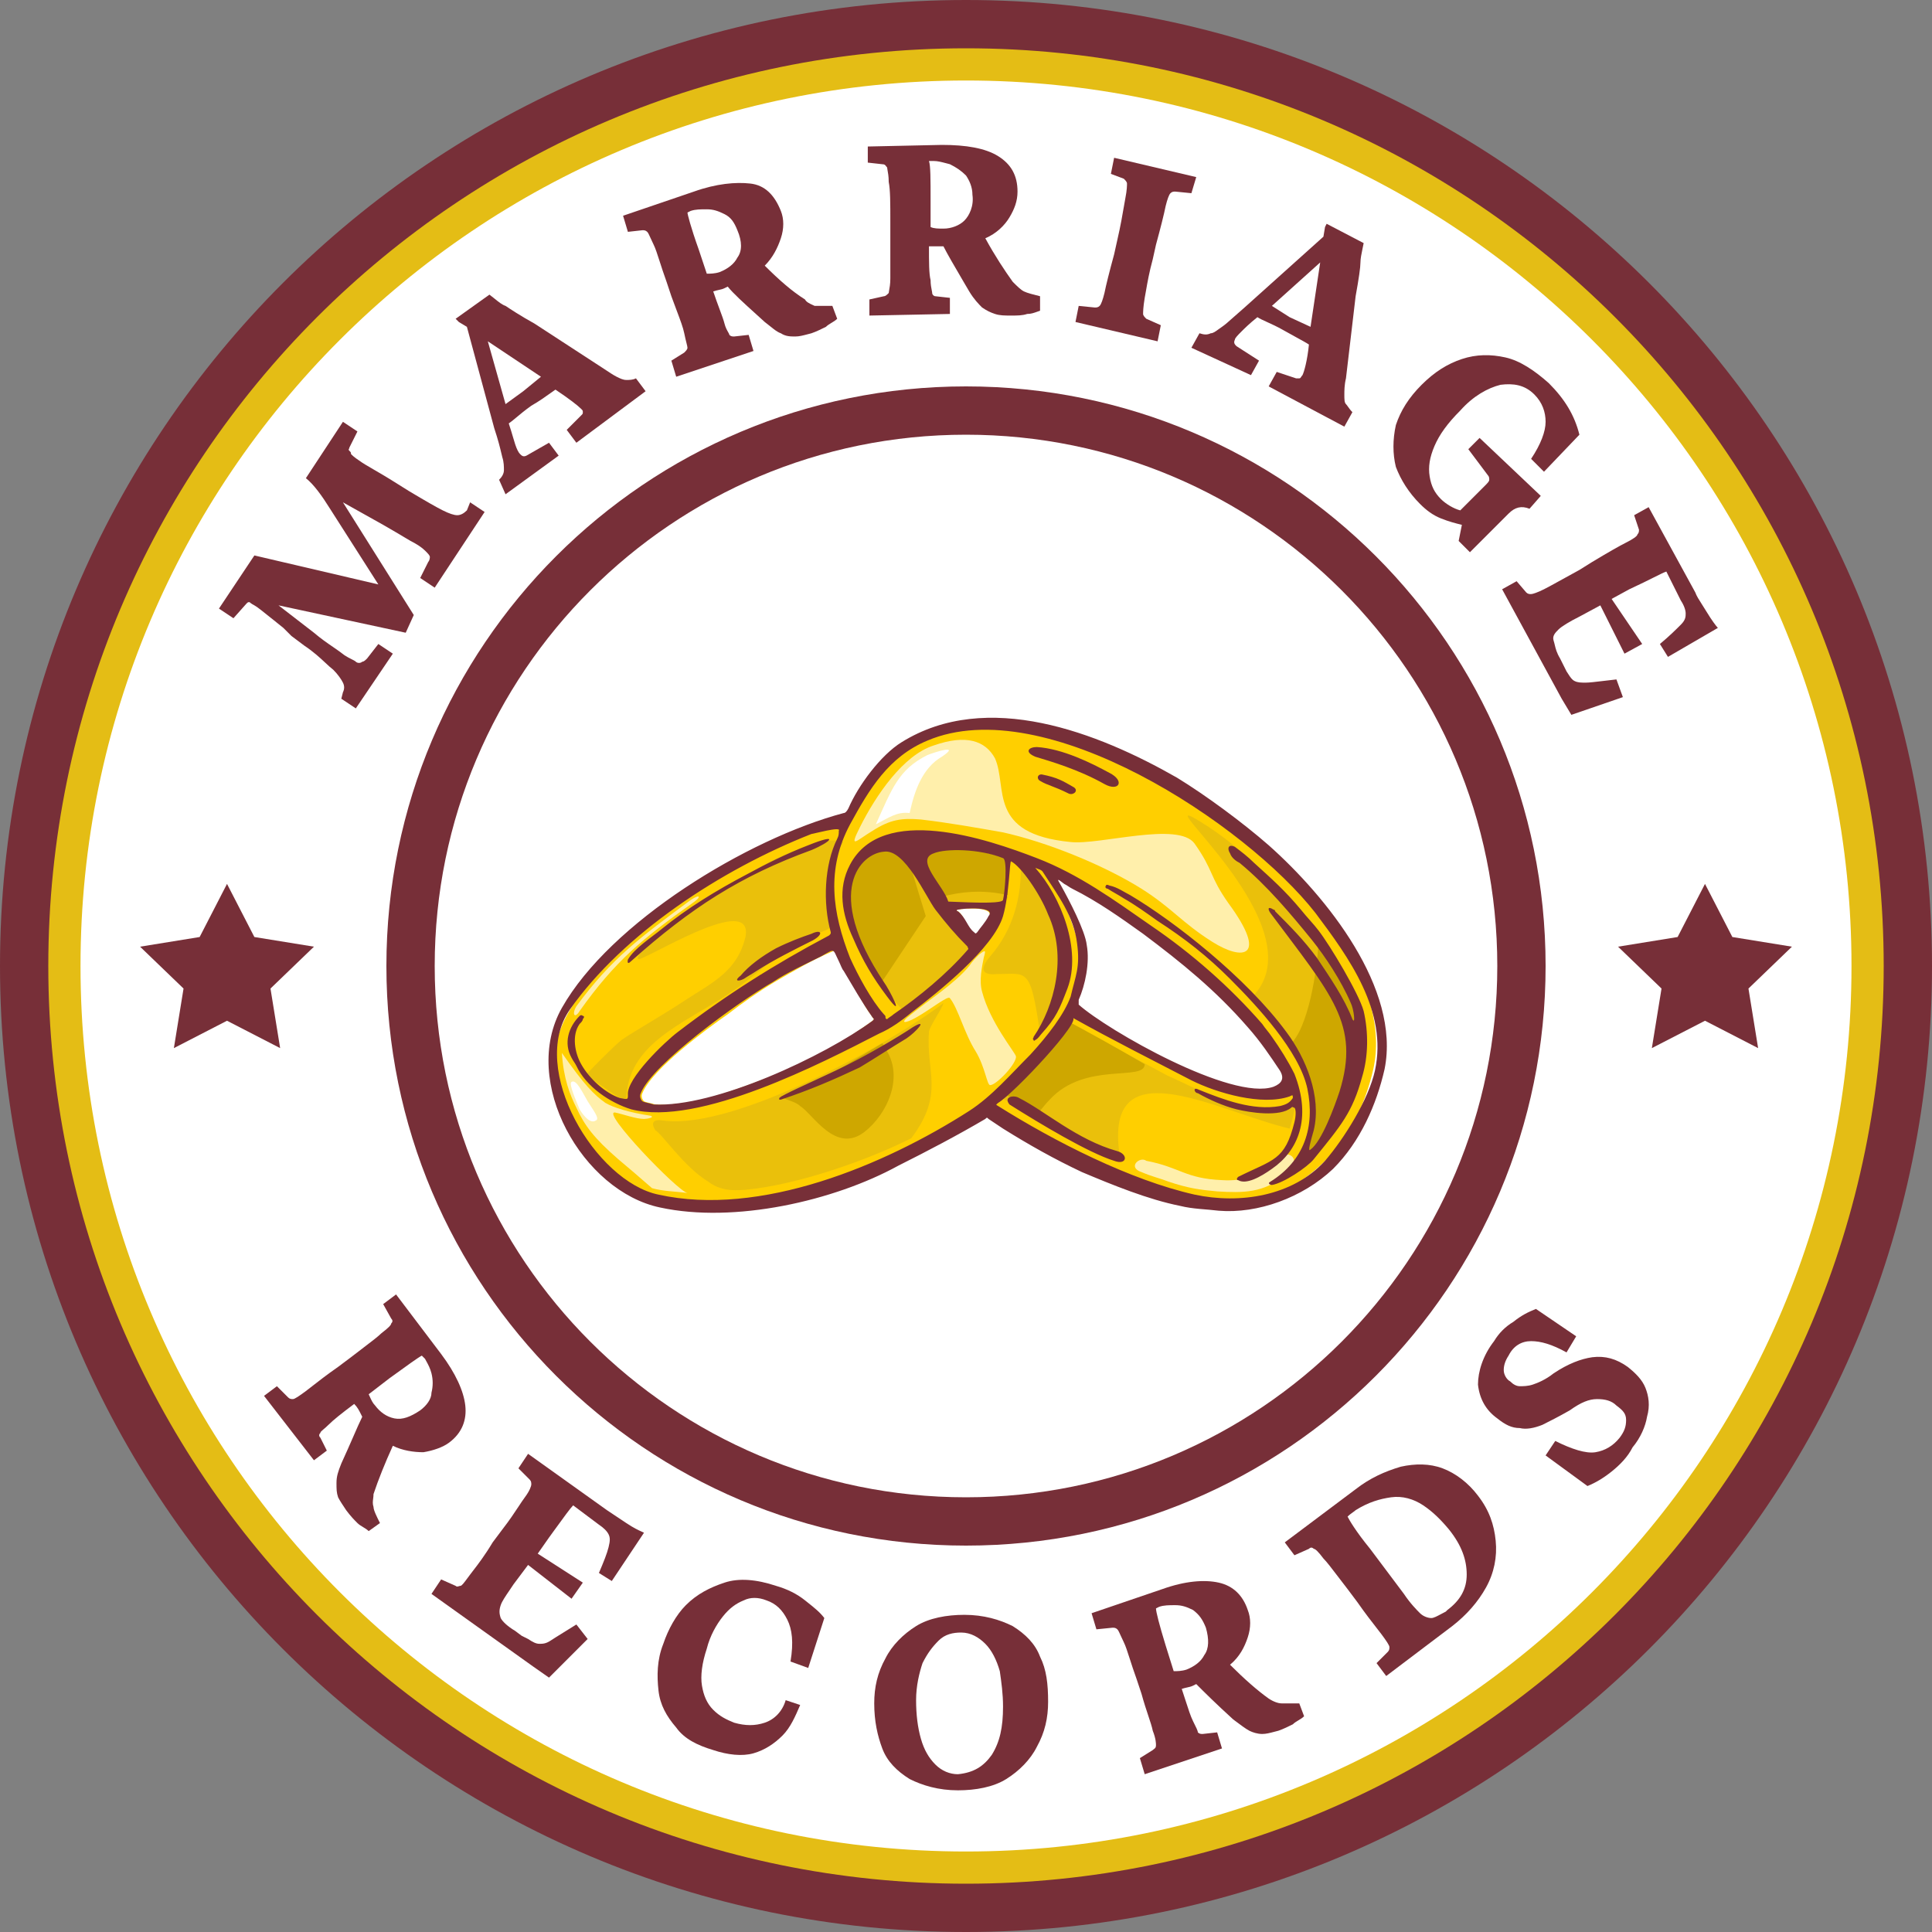
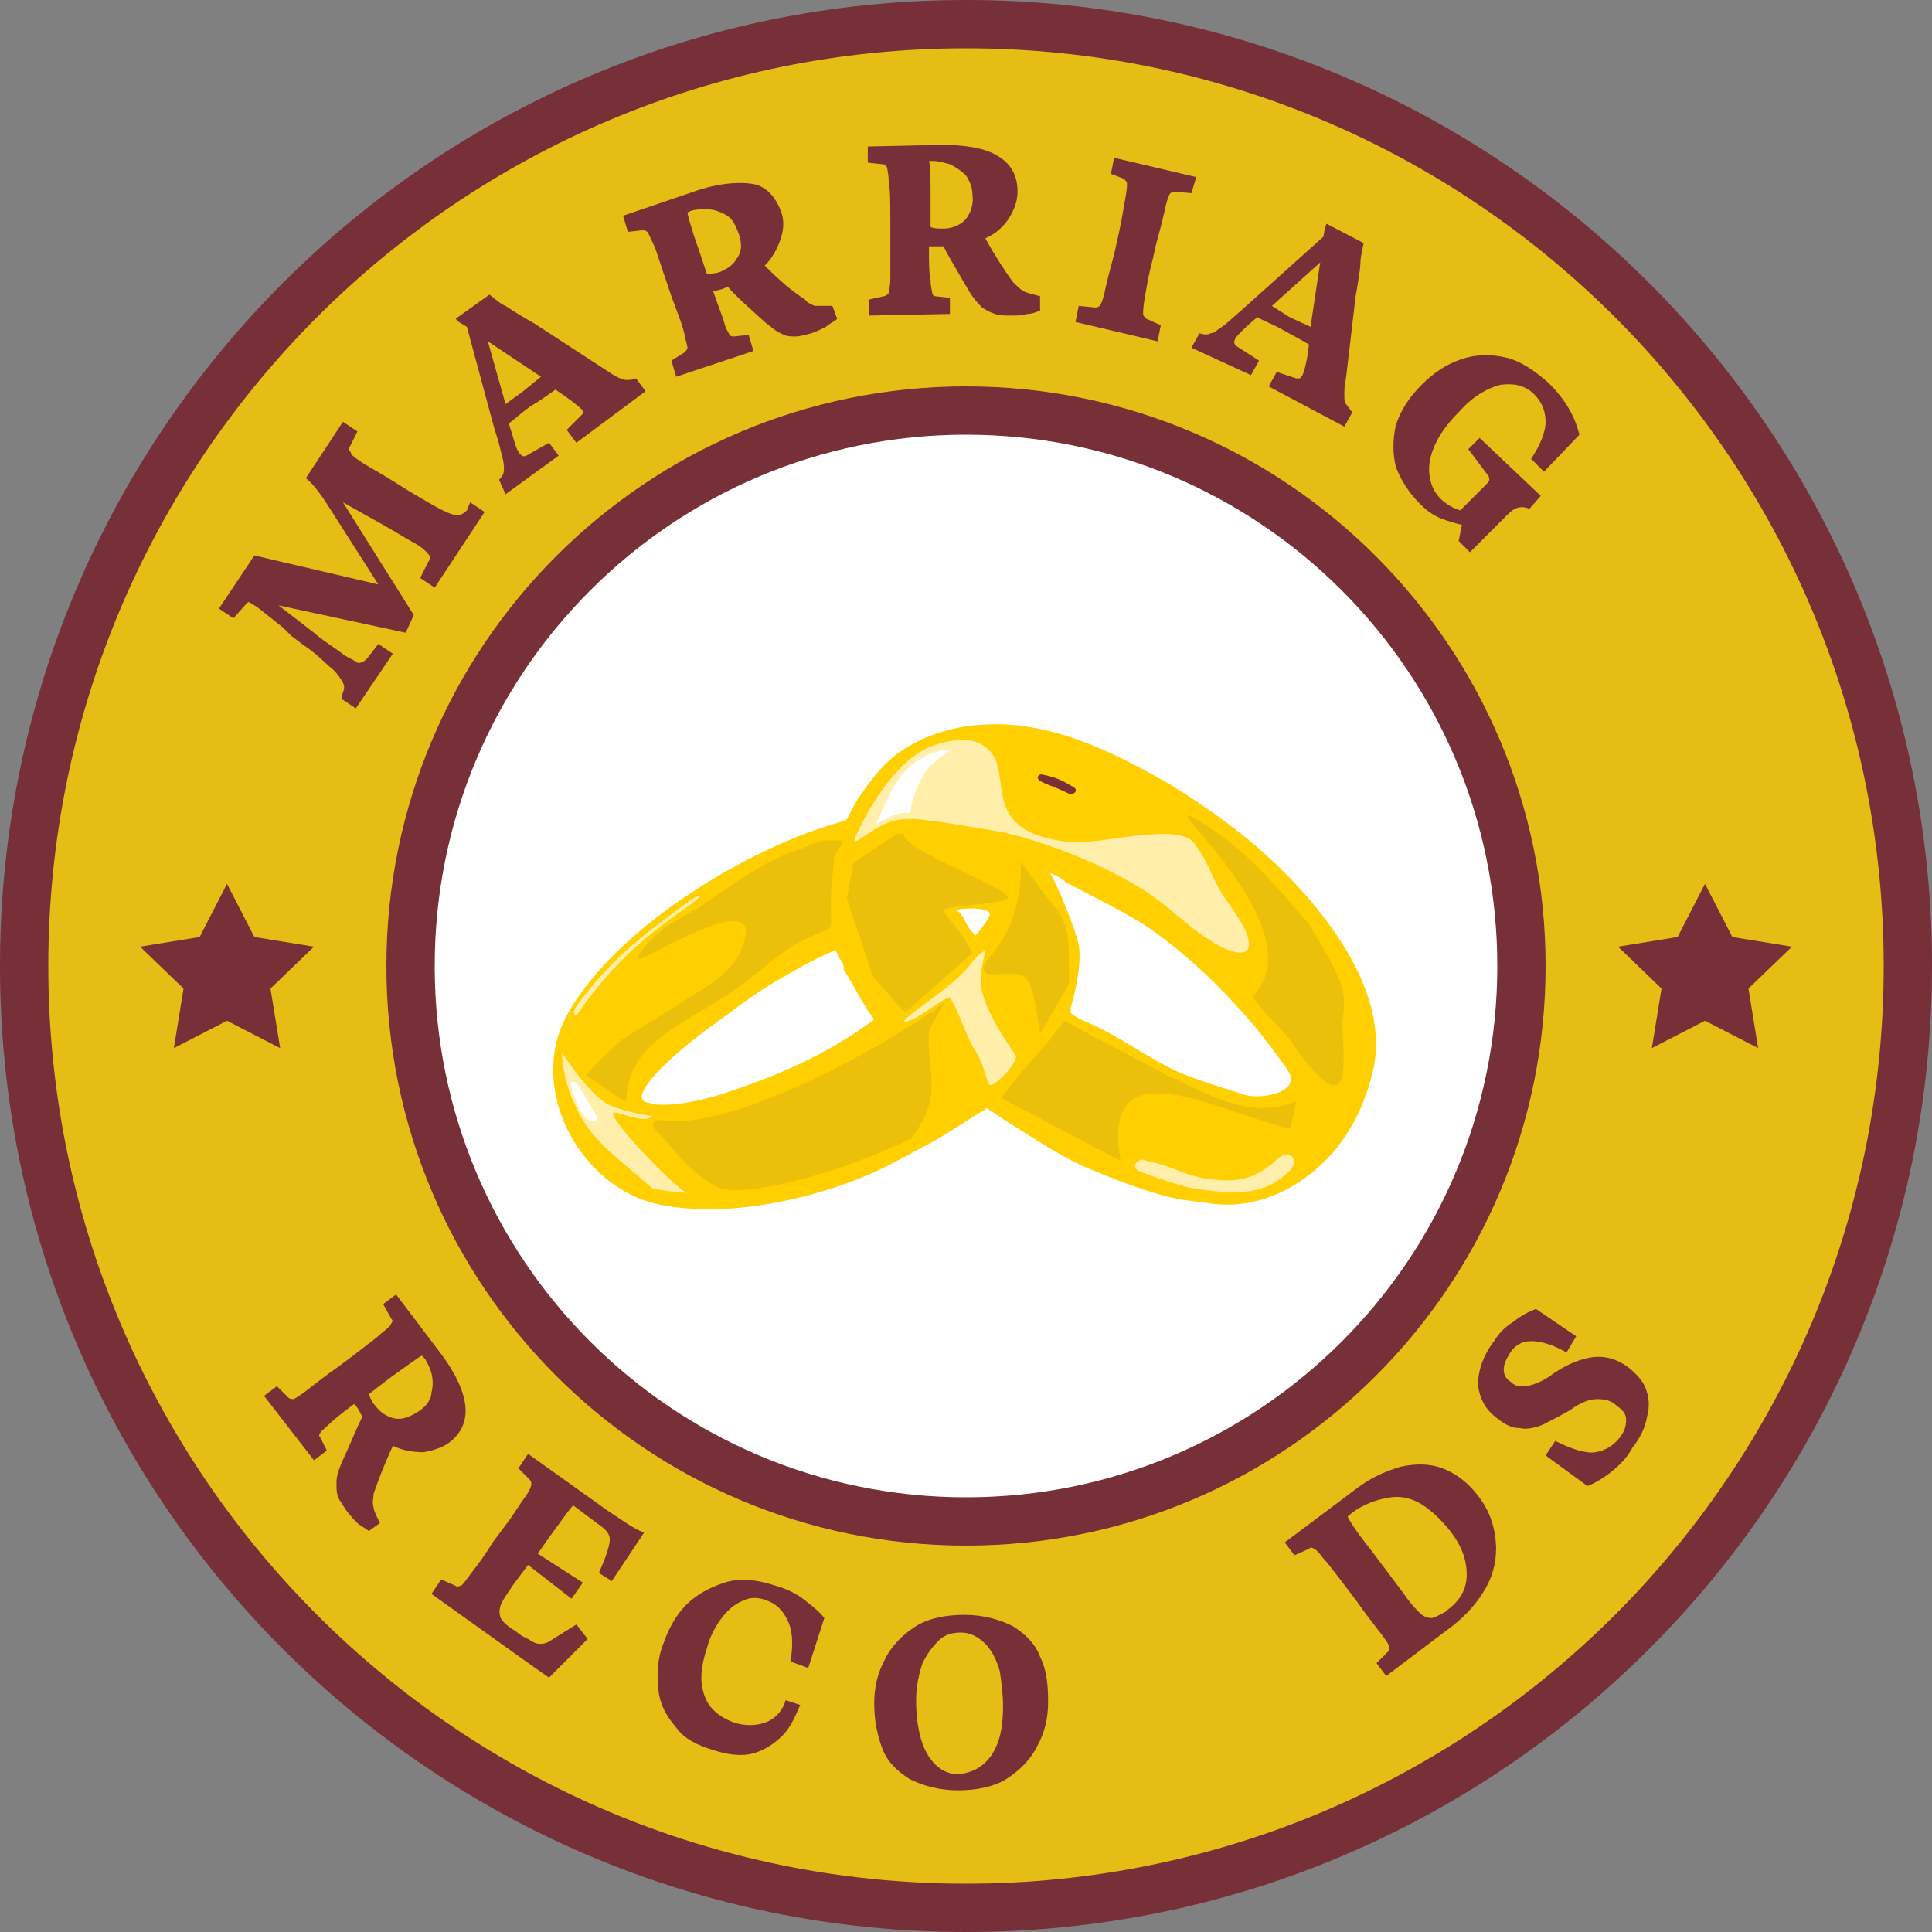
<svg xmlns="http://www.w3.org/2000/svg" width="120" height="120" viewBox="0 0 120 120" fill="none">
  <rect x="0" y="0" width="120" height="120" fill="#808080" stroke="none" />
  <path d="M60 120C93.137 120 120 93.137 120 60C120 26.863 93.137 0 60 0C26.863 0 0 26.863 0 60C0 93.137 26.863 120 60 120Z" fill="#772F38" />
  <path d="M60 117C91.48 117 117 91.48 117 60C117 28.52 91.48 3 60 3C28.52 3 3 28.52 3 60C3 91.48 28.52 117 60 117Z" fill="#E4BD15" />
-   <path d="M60 115C90.376 115 115 90.376 115 60C115 29.624 90.376 5 60 5C29.624 5 5 29.624 5 60C5 90.376 29.624 115 60 115Z" fill="white" />
  <path d="M60 96C79.882 96 96 79.882 96 60C96 40.118 79.882 24 60 24C40.118 24 24 40.118 24 60C24 79.882 40.118 96 60 96Z" fill="#772F38" />
  <path d="M60 93C78.225 93 93 78.225 93 60C93 41.775 78.225 27 60 27C41.775 27 27 41.775 27 60C27 78.225 41.775 93 60 93Z" fill="white" />
  <path fill-rule="evenodd" clip-rule="evenodd" d="M23.2 93.6C23.2 93.8 23.4 94.2 23.6 94.6L22.9 95.1C22.8 95 22.675 94.925 22.55 94.85C22.425 94.775 22.3 94.7 22.2 94.6C22 94.4 21.8 94.2 21.5 93.8C21.3 93.5 21.1 93.2 21 93C20.9 92.7 20.9 92.5 20.9 92.1C20.9 91.7 21 91.4 21.2 90.9C21.489 90.273 21.732 89.716 21.94 89.24C22.163 88.728 22.345 88.311 22.5 88L22.4 87.8C22.3 87.6 22.2 87.4 22 87.2C21.2 87.8 20.7 88.2 20.4 88.5C20.278 88.622 20.173 88.711 20.09 88.78C19.971 88.881 19.9 88.941 19.9 89C19.8 89.1 19.8 89.2 19.9 89.3L20.3 90.1L19.5 90.7L16.4 86.7L17.2 86.1L17.9 86.8C18 86.9 18.1 86.9 18.2 86.9C18.3 86.9 18.6 86.7 19 86.4C19.111 86.317 19.238 86.218 19.385 86.103L19.387 86.102L19.388 86.1C19.768 85.804 20.281 85.403 21 84.9L21.8 84.3C22.082 84.08 22.345 83.88 22.582 83.7C23.1 83.306 23.494 83.006 23.7 82.8C24.1 82.5 24.3 82.3 24.3 82.2C24.4 82.1 24.4 82 24.3 81.9L23.8 81L24.6 80.4L27.4 84.1C28.3 85.3 28.8 86.4 28.9 87.3C29 88.2 28.7 89 27.9 89.6C27.5 89.9 26.9 90.1 26.3 90.2C25.7 90.2 25 90.1 24.4 89.8C23.9 90.9 23.5 91.9 23.2 92.8C23.2 92.904 23.188 92.996 23.177 93.084C23.155 93.251 23.135 93.404 23.2 93.6ZM24.2 85.6L22.9 86.6C22.924 86.647 22.947 86.7 22.972 86.756C23.053 86.936 23.147 87.147 23.3 87.3C23.6 87.7 24 88 24.5 88.1C25 88.2 25.5 88 26.1 87.6C26.5 87.3 26.8 86.9 26.8 86.5C26.9 86.1 26.9 85.7 26.8 85.3C26.723 84.99 26.585 84.74 26.48 84.55C26.45 84.495 26.422 84.445 26.4 84.4L26.2 84.2C26 84.3 25.3 84.8 24.2 85.6Z" fill="#772F38" />
  <path d="M36.5 101.8L34.1 104.2L33.1 103.5L26.8 99L27.4 98.1L28.3 98.5C28.367 98.567 28.433 98.544 28.5 98.522C28.533 98.511 28.567 98.5 28.6 98.5C28.682 98.5 28.832 98.297 29.05 98.002C29.097 97.939 29.147 97.871 29.2 97.8C29.254 97.728 29.315 97.649 29.381 97.563C29.684 97.171 30.108 96.62 30.6 95.8L31.2 95C31.642 94.431 31.965 93.943 32.218 93.559C32.365 93.335 32.489 93.147 32.6 93C32.9 92.6 33 92.3 33 92.2C33 92.1 33 92 32.9 91.9L32.2 91.2L32.8 90.3L37.7 93.8L38.9 94.6C39.371 94.914 39.657 95.043 39.855 95.132C39.909 95.157 39.957 95.178 40 95.2L38 98.2L37.2 97.7C37.5 97 37.7 96.5 37.8 96.1C37.9 95.7 37.9 95.5 37.8 95.3C37.7 95.1 37.5 94.9 37.2 94.7L35.6 93.5C35.426 93.674 35.026 94.224 34.4 95.087L34.1 95.5L33.4 96.5L36.2 98.3L35.5 99.3L32.8 97.2L31.9 98.4C31.815 98.528 31.734 98.647 31.659 98.758C31.381 99.166 31.179 99.464 31.1 99.7C31 100 31 100.2 31.1 100.5C31.2 100.7 31.5 101 32 101.3L32.4 101.6L32.8 101.8C33.1 102 33.3 102.1 33.5 102.1C33.7 102.1 33.9 102.1 34.2 101.9C34.385 101.777 34.647 101.615 35.008 101.392L35.009 101.391L35.011 101.39L35.015 101.387C35.237 101.25 35.497 101.089 35.8 100.9L36.5 101.8Z" fill="#772F38" />
  <path d="M40.9 105C41 105.9 41.4 106.6 42 107.3C42.5 108 43.3 108.4 44.3 108.7C45.2 109 46.1 109.1 46.8 108.9C47.5 108.7 48.1 108.3 48.6 107.8C49.1 107.3 49.4 106.6 49.7 105.9L48.8 105.6C48.6 106.3 48.1 106.8 47.5 107C46.9 107.2 46.3 107.2 45.6 107C45.1 106.8 44.7 106.6 44.3 106.2C43.9 105.8 43.7 105.3 43.6 104.7C43.5 104.1 43.6 103.3 43.9 102.4C44.1 101.6 44.5 100.9 44.9 100.4C45.3 99.9 45.7 99.6 46.2 99.4C46.6 99.2 47.1 99.2 47.6 99.4C48.2 99.6 48.6 100 48.9 100.6C49.2 101.2 49.3 102 49.1 103.2L50.2 103.6L51.2 100.5C50.931 100.141 50.581 99.862 50.15 99.52C50.101 99.481 50.051 99.441 50 99.4C49.5 99 48.9 98.7 48.2 98.5C47 98.1 45.9 98 45 98.3C44.1 98.6 43.3 99 42.6 99.7C42 100.3 41.5 101.2 41.2 102.1C40.8 103.1 40.8 104.1 40.9 105Z" fill="#772F38" />
  <path fill-rule="evenodd" clip-rule="evenodd" d="M56.5 110.5C55.7 110 55.1 109.4 54.8 108.6C54.5 107.8 54.3 106.9 54.3 105.8C54.3 104.8 54.5 103.9 55 103C55.4 102.2 56.1 101.5 56.9 101C57.7 100.5 58.8 100.3 59.9 100.3C61.1 100.3 62.1 100.6 62.9 101C63.7 101.5 64.3 102.1 64.6 102.9C65 103.7 65.1 104.6 65.1 105.7C65.1 106.7 64.9 107.6 64.4 108.5C64 109.3 63.3 110 62.5 110.5C61.7 111 60.6 111.2 59.5 111.2C58.3 111.2 57.3 110.9 56.5 110.5ZM61.6 109C62.1 108.2 62.3 107.3 62.3 106C62.3 105.2 62.2 104.5 62.1 103.8C61.9 103.1 61.6 102.5 61.2 102.1C60.8 101.7 60.3 101.4 59.7 101.4C59.2 101.4 58.7 101.5 58.3 101.9C57.9 102.3 57.6 102.7 57.3 103.3C57.1 103.9 56.9 104.7 56.9 105.6C56.9 106.5 57 107.3 57.2 108C57.4 108.7 57.7 109.2 58.1 109.6C58.5 110 59 110.2 59.5 110.2C60.5 110.1 61.1 109.7 61.6 109Z" fill="#772F38" />
-   <path fill-rule="evenodd" clip-rule="evenodd" d="M80.7 105.8H79.6C79.4 105.8 79.1 105.7 78.8 105.5C78.1 105 77.3 104.3 76.4 103.4C77 102.9 77.3 102.3 77.5 101.7C77.7 101.1 77.7 100.5 77.5 100C77.2 99.1 76.6 98.5 75.7 98.3C74.8 98.1 73.6 98.2 72.2 98.7L67.8 100.2L68.1 101.2L69.1 101.1C69.2 101.1 69.3 101.1 69.4 101.2C69.462 101.262 69.524 101.4 69.609 101.591C69.662 101.709 69.724 101.847 69.8 102C69.911 102.222 70.022 102.566 70.167 103.017C70.283 103.379 70.422 103.81 70.6 104.3L70.9 105.2C71.05 105.75 71.2 106.2 71.325 106.575C71.45 106.95 71.55 107.25 71.6 107.5C71.8 108 71.8 108.3 71.8 108.4C71.8 108.546 71.746 108.586 71.678 108.635C71.654 108.654 71.627 108.673 71.6 108.7L70.8 109.2L71.1 110.2L75.9 108.6L75.6 107.6L74.7 107.7C74.6 107.7 74.5 107.7 74.4 107.6C74.4 107.5 74.3 107.3 74.1 106.901C73.954 106.608 73.807 106.154 73.622 105.579C73.554 105.368 73.48 105.141 73.4 104.9C73.532 104.856 73.644 104.832 73.745 104.809C73.875 104.781 73.988 104.756 74.1 104.7L74.3 104.6C74.8 105.1 75.5 105.8 76.6 106.8C77 107.1 77.4 107.4 77.6 107.5C77.8 107.6 78.1 107.7 78.4 107.7C78.637 107.7 78.875 107.637 79.161 107.562C79.237 107.542 79.317 107.521 79.4 107.5C79.7 107.4 80.1 107.2 80.3 107.1C80.4 107 80.525 106.925 80.65 106.85C80.775 106.775 80.9 106.7 81 106.6L80.7 105.8ZM73.7 103.7C73.4 103.8 73.1 103.8 72.9 103.8L72.4 102.2C72 100.9 71.8 100.1 71.8 99.9L72 99.8C72.3 99.7 72.6 99.7 73 99.7C73.4 99.7 73.7 99.8 74.1 100C74.5 100.3 74.7 100.6 74.9 101.1C75.1 101.8 75.1 102.4 74.8 102.8C74.6 103.2 74.2 103.5 73.7 103.7Z" fill="#772F38" />
  <path fill-rule="evenodd" clip-rule="evenodd" d="M85.5 103.3L86.2 102.6C86.3 102.5 86.3 102.4 86.3 102.3C86.3 102.2 86.1 101.9 85.8 101.5C85.716 101.388 85.616 101.26 85.5 101.111C85.204 100.732 84.803 100.219 84.3 99.5L83.7 98.7C83.48 98.418 83.28 98.155 83.1 97.918C82.706 97.4 82.406 97.006 82.2 96.8C81.9 96.4 81.7 96.2 81.6 96.2C81.5 96.1 81.4 96.1 81.3 96.2L80.4 96.6L79.8 95.8L84.2 92.5C85.1 91.8 86 91.4 87 91.1C87.9 90.9 88.8 90.9 89.6 91.2C90.4 91.5 91.2 92.1 91.8 92.9C92.5 93.8 92.8 94.7 92.9 95.7C93 96.7 92.8 97.7 92.3 98.6C91.8 99.5 91.1 100.3 90.2 101L86.1 104.1L85.5 103.3ZM91.1 97.8C91.1 96.9 90.8 96 90 95C89.5 94.4 89 93.9 88.4 93.5C87.8 93.1 87.1 92.9 86.4 93C85.7 93.1 85 93.3 84.2 93.8C84.159 93.841 84.1 93.883 84.031 93.931C83.934 94 83.817 94.083 83.7 94.2C83.8 94.4 84.2 95.1 85.1 96.2L87.2 99C87.6 99.6 88 100 88.2 100.2C88.4 100.4 88.7 100.5 88.9 100.5C89.046 100.5 89.246 100.393 89.5 100.257C89.593 100.207 89.693 100.154 89.8 100.1L89.9 100C90.7 99.4 91.1 98.7 91.1 97.8Z" fill="#772F38" />
  <path d="M98.6 92.3C99.1 92.1 99.6 91.8 100.1 91.4C100.6 91 101.1 90.5 101.4 89.9C101.9 89.3 102.2 88.6 102.3 88C102.5 87.3 102.4 86.7 102.2 86.2C102 85.7 101.6 85.3 101.1 84.9C100.4 84.4 99.7 84.2 98.9 84.3C98.2 84.4 97.4 84.7 96.5 85.3C96 85.7 95.5 85.9 95.2 86C94.9 86.1 94.6 86.1 94.4 86.1C94.2 86.1 94 86 93.8 85.8C93.6 85.7 93.4 85.4 93.4 85.1C93.4 84.8 93.5 84.5 93.7 84.2C94 83.6 94.5 83.3 95.1 83.3C95.7 83.3 96.4 83.5 97.3 84L97.9 83L95.4 81.3C94.9 81.5 94.5 81.7 94 82.1C93.5 82.4 93.1 82.8 92.8 83.3C92.1 84.2 91.8 85.2 91.8 86C91.9 86.9 92.3 87.6 93 88.1C93.5 88.5 93.9 88.7 94.4 88.7C94.8 88.8 95.3 88.7 95.8 88.5C96.2 88.3 96.8 88 97.5 87.6C98.2 87.1 98.7 86.9 99.2 86.9C99.7 86.9 100.1 87 100.4 87.3C100.8 87.6 101 87.8 101 88.2C101 88.6 100.9 88.9 100.6 89.3C100.2 89.8 99.7 90.1 99.1 90.2C98.5 90.3 97.6 90 96.6 89.5L96 90.4L98.6 92.3Z" fill="#772F38" />
  <path fill-rule="evenodd" clip-rule="evenodd" d="M64.6 18.4C64.2 18.3 63.8 18.2 63.6 18.1C63.4 18 63.2 17.8 62.9 17.5C62.4 16.8 61.8 15.9 61.2 14.8C61.9 14.5 62.4 14 62.7 13.5C63 13 63.2 12.5 63.2 11.9C63.2 10.9 62.8 10.2 62 9.7C61.2 9.2 60 9 58.5 9L53.9 9.1V10.1L54.8 10.2C54.946 10.2 54.986 10.254 55.035 10.322C55.054 10.346 55.073 10.373 55.1 10.4C55.1 10.431 55.109 10.481 55.123 10.55C55.152 10.704 55.2 10.954 55.2 11.3C55.3 11.8 55.3 12.6 55.3 13.8V17.3C55.3 17.645 55.252 17.895 55.223 18.05C55.209 18.119 55.2 18.169 55.2 18.2C55.1 18.3 55 18.4 54.9 18.4L54 18.6V19.6L59 19.5V18.5L58.1 18.4C58 18.4 57.9 18.3 57.9 18.2C57.9 18.167 57.889 18.111 57.874 18.037C57.844 17.889 57.8 17.667 57.8 17.4C57.7 17 57.7 16.3 57.7 15.3H58.6C58.837 15.775 59.263 16.5 59.776 17.377C59.912 17.608 60.054 17.849 60.2 18.1C60.5 18.6 60.8 18.9 61 19.1C61.3 19.3 61.5 19.4 61.8 19.5C62.1 19.6 62.4 19.6 62.8 19.6C63.2 19.6 63.5 19.6 63.8 19.5C64.037 19.5 64.212 19.437 64.423 19.362C64.479 19.342 64.537 19.321 64.6 19.3V18.4ZM57.8 14.1V12.5C57.8 11.1 57.8 10.3 57.7 10H58C58.237 10 58.475 10.063 58.762 10.138C58.837 10.158 58.916 10.179 59 10.2C59.4 10.4 59.7 10.6 60 10.9C60.2 11.2 60.4 11.6 60.4 12.1C60.5 12.8 60.2 13.4 59.9 13.7C59.6 14 59.1 14.2 58.6 14.2C58.3 14.2 58 14.2 57.8 14.1Z" fill="#772F38" />
  <path fill-rule="evenodd" clip-rule="evenodd" d="M50.6 19H51.7L52 19.8C51.9 19.9 51.775 19.975 51.65 20.05C51.525 20.125 51.4 20.2 51.3 20.3C51.1 20.4 50.7 20.6 50.4 20.7C50.316 20.721 50.237 20.742 50.162 20.762C49.875 20.837 49.637 20.9 49.4 20.9C49.1 20.9 48.8 20.9 48.5 20.7C48.286 20.629 48.073 20.456 47.823 20.254C47.722 20.173 47.615 20.086 47.5 20C47.336 19.851 47.178 19.708 47.028 19.572C46.17 18.796 45.54 18.225 45.2 17.8L45 17.9C44.888 17.956 44.775 17.981 44.645 18.009C44.544 18.032 44.431 18.056 44.3 18.1C44.437 18.51 44.573 18.878 44.691 19.195C44.832 19.575 44.946 19.882 45 20.1C45.06 20.34 45.156 20.508 45.223 20.626C45.268 20.704 45.3 20.76 45.3 20.8C45.4 20.9 45.5 20.9 45.6 20.9L46.5 20.8L46.8 21.8L42 23.4L41.7 22.4L42.5 21.9C42.6 21.8 42.7 21.7 42.7 21.6C42.7 21.55 42.675 21.45 42.638 21.3C42.6 21.15 42.55 20.95 42.5 20.7C42.429 20.345 42.257 19.889 42.02 19.26L42.019 19.258C41.923 19.002 41.816 18.718 41.7 18.4L41.4 17.5C41.222 17.01 41.083 16.579 40.967 16.217C40.822 15.766 40.711 15.422 40.6 15.2C40.524 15.047 40.462 14.909 40.409 14.791C40.324 14.6 40.262 14.462 40.2 14.4C40.1 14.3 40 14.3 39.9 14.3L39 14.4L38.7 13.4L43.1 11.9C44.5 11.4 45.7 11.3 46.6 11.4C47.5 11.5 48.1 12.1 48.5 13.1C48.7 13.6 48.7 14.2 48.5 14.8C48.3 15.4 48 16 47.5 16.5C48.4 17.4 49.2 18.1 50 18.6C50.081 18.762 50.292 18.858 50.475 18.942C50.519 18.962 50.561 18.981 50.6 19ZM43.4 15.5L43.9 17C44.1 17 44.4 17 44.7 16.9C45.2 16.7 45.6 16.4 45.8 16C46.1 15.6 46.1 15 45.8 14.3C45.6 13.8 45.4 13.5 45 13.3C44.6 13.1 44.3 13 43.9 13C43.5 13 43.2 13 42.9 13.1L42.7 13.2C42.7 13.3 42.9 14.1 43.4 15.5Z" fill="#772F38" />
  <path fill-rule="evenodd" clip-rule="evenodd" d="M38.9 23.6C38.7 23.6 38.5 23.5 38.3 23.4C38.1 23.3 37.8 23.1 37.5 22.9L33.2 20.1C32.3 19.6 31.7 19.2 31.4 19C31.186 18.929 30.973 18.756 30.723 18.554C30.622 18.473 30.515 18.386 30.4 18.3L28.3 19.8L28.5 20L29 20.3L30.7 26.6C30.944 27.332 31.056 27.8 31.143 28.164C31.163 28.248 31.181 28.326 31.2 28.4C31.3 28.7 31.3 29 31.3 29.2C31.3 29.4 31.2 29.6 31 29.8L31.4 30.7L34.7 28.3L34.1 27.5L32.7 28.3C32.5 28.4 32.4 28.3 32.3 28.2C32.2 28.1 32.1 27.9 32 27.6C31.959 27.476 31.917 27.334 31.869 27.169C31.8 26.934 31.717 26.651 31.6 26.3C31.731 26.213 31.88 26.088 32.066 25.933C32.306 25.732 32.605 25.482 33 25.2C33.503 24.912 33.903 24.625 34.2 24.411C34.316 24.328 34.416 24.256 34.5 24.2C35.4 24.8 35.9 25.2 36.1 25.4C36.2 25.5 36.2 25.5 36.2 25.6C36.2 25.7 36.2 25.7 36.1 25.8L35.2 26.7L35.8 27.5L40.1 24.3L39.5 23.5C39.3 23.6 39.1 23.6 38.9 23.6ZM33.6 23.4L32.5 24.3L31.4 25.1L30.3 21.2L33.6 23.4Z" fill="#772F38" />
  <path d="M30.1 31.8L29.2 31.2L29 31.7C28.8 31.9 28.6 32 28.4 32C28.2 32 27.9 31.9 27.5 31.7C27.1 31.5 26.4 31.1 25.4 30.5L24.6 30C24.064 29.659 23.599 29.389 23.216 29.167C22.815 28.934 22.505 28.754 22.3 28.6C22 28.4 21.9 28.3 21.8 28.2C21.8 28.1 21.8 28.1 21.7 28C21.638 27.938 21.653 27.915 21.673 27.882C21.685 27.862 21.7 27.838 21.7 27.8L22.2 26.8L21.3 26.2L19 29.7C19.5 30.1 20 30.8 20.5 31.6L23.5 36.3L15.8 34.5L13.6 37.8L14.5 38.4L15.3 37.5C15.4 37.4 15.4 37.4 15.5 37.4C15.5 37.4 15.6 37.5 15.8 37.6C15.956 37.678 16.356 38 17 38.518C17.181 38.664 17.381 38.825 17.6 39L18.1 39.5L18.9 40.1C19.48 40.486 19.893 40.873 20.221 41.179C20.402 41.348 20.558 41.493 20.7 41.6C21 41.9 21.2 42.2 21.3 42.4C21.4 42.6 21.4 42.8 21.3 43L21.2 43.4L22.1 44L24.4 40.6L23.5 40L22.8 40.9C22.7 41 22.6 41.1 22.5 41.1C22.4 41.2 22.2 41.2 22.1 41.1C22.05 41.05 21.95 41 21.825 40.938C21.7 40.875 21.55 40.8 21.4 40.7C21.196 40.537 20.959 40.374 20.703 40.197C20.329 39.941 19.915 39.656 19.5 39.3L17.3 37.6L25.2 39.3L25.7 38.2L21.3 31.2L23.8 32.6C24.5 33 25 33.3 25.5 33.6C25.9 33.8 26.2 34 26.4 34.2C26.6 34.4 26.7 34.5 26.7 34.6C26.7 34.6 26.7 34.8 26.6 34.9L26.1 35.9L27 36.5L30.1 31.8Z" fill="#772F38" />
  <path d="M69.9 12.3C70 11.8 70 11.5 70 11.4C70 11.3 69.9 11.2 69.8 11.1L69 10.8L69.2 9.8L74.3 11L74 12L73 11.9C72.9 11.9 72.8 11.9 72.7 12C72.6 12.1 72.5 12.4 72.4 12.8C72.3 13.3 72.1 14.1 71.8 15.2L71.6 16.1C71.378 16.915 71.265 17.564 71.181 18.05C71.152 18.22 71.126 18.37 71.1 18.5C71 19.1 71 19.4 71 19.5C71 19.6 71.1 19.7 71.2 19.8L72.1 20.2L71.9 21.2L66.8 20L67 19L68 19.1C68.1 19.1 68.2 19.1 68.3 19C68.4 18.9 68.5 18.6 68.6 18.2C68.7 17.7 68.9 16.9 69.2 15.8L69.4 14.9C69.608 13.997 69.72 13.335 69.803 12.848C69.839 12.634 69.87 12.452 69.9 12.3Z" fill="#772F38" />
  <path fill-rule="evenodd" clip-rule="evenodd" d="M83.6 25.1C83.5 25 83.5 24.8 83.5 24.5C83.5 24.3 83.5 23.9 83.6 23.5L84.2 18.4C84.4 17.3 84.5 16.6 84.5 16.3C84.5 16.063 84.563 15.763 84.638 15.4L84.639 15.398C84.659 15.303 84.679 15.204 84.7 15.1L82.4 13.9L82.3 14.1L82.2 14.7L77.3 19.1C77.033 19.329 76.809 19.529 76.618 19.7C76.309 19.976 76.085 20.176 75.9 20.3C75.82 20.354 75.746 20.407 75.678 20.457C75.493 20.593 75.346 20.7 75.2 20.7C75 20.8 74.8 20.8 74.5 20.7L74 21.6L77.7 23.3L78.2 22.4L76.8 21.5C76.7 21.4 76.6 21.3 76.7 21.1C76.7 21 76.9 20.8 77.1 20.6C77.3 20.4 77.6 20.1 78.1 19.7C78.24 19.794 78.447 19.887 78.698 20.002C78.984 20.131 79.328 20.287 79.7 20.5C79.993 20.667 80.268 20.817 80.511 20.949L80.512 20.95C80.85 21.134 81.126 21.284 81.3 21.4C81.2 22.4 81 23.1 80.9 23.3C80.862 23.338 80.838 23.376 80.818 23.409C80.785 23.462 80.762 23.5 80.7 23.5H80.5L79.3 23.1L78.8 24L83.5 26.5L84 25.6C83.883 25.483 83.8 25.366 83.731 25.269C83.683 25.2 83.641 25.141 83.6 25.1ZM81.4 20.3L80.1 19.7L79 19L82 16.3L81.4 20.3Z" fill="#772F38" />
  <path d="M95.7 30.8L95 31.6C94.5 31.4 94.1 31.5 93.7 31.9L91.3 34.3L90.6 33.6L90.8 32.6C90.4 32.5 90 32.4 89.5 32.2C89 32 88.6 31.7 88.2 31.3C87.5 30.6 87 29.8 86.7 29C86.5 28.2 86.5 27.3 86.7 26.4C87 25.5 87.5 24.7 88.3 23.9C89.1 23.1 89.9 22.6 90.8 22.3C91.7 22 92.6 22 93.5 22.2C94.4 22.4 95.3 23 96.2 23.8C97.2 24.8 97.8 25.8 98.1 27L95.9 29.3L95.1 28.5C95.7 27.6 96 26.8 96 26.2C96 25.6 95.8 25 95.3 24.5C94.7 23.9 94 23.8 93.2 23.9C92.4 24.1 91.5 24.6 90.7 25.5C89.9 26.3 89.4 27 89.1 27.7C88.8 28.4 88.7 29 88.8 29.6C88.9 30.2 89.1 30.6 89.5 31C89.8 31.3 90.3 31.6 90.7 31.7L92.2 30.2C92.4 30 92.5 29.9 92.5 29.8C92.5 29.7 92.5 29.6 92.4 29.5L91.2 27.9L91.9 27.2L95.7 30.8Z" fill="#772F38" />
-   <path d="M97.6 44.4L100.8 43.3L100.4 42.2C100.117 42.231 99.855 42.263 99.618 42.291C99.1 42.353 98.706 42.4 98.5 42.4C98.2 42.4 98 42.4 97.8 42.3C97.635 42.218 97.538 42.068 97.398 41.85C97.368 41.803 97.335 41.753 97.3 41.7L96.9 40.9C96.685 40.542 96.624 40.286 96.57 40.06C96.549 39.97 96.528 39.885 96.5 39.8C96.4 39.5 96.6 39.3 96.8 39.1C97 38.9 97.5 38.6 98.1 38.3L99.4 37.6L100.9 40.6L102 40L100.1 37.2L101.2 36.6C101.85 36.3 102.35 36.05 102.725 35.862C103.1 35.675 103.35 35.55 103.5 35.5L104.4 37.3C104.6 37.6 104.7 37.9 104.7 38.1C104.7 38.3 104.7 38.5 104.4 38.8C104.1 39.1 103.7 39.5 103.1 40L103.6 40.8L106.7 39C106.6 38.9 106.3 38.5 106 38C105.904 37.84 105.808 37.69 105.718 37.55C105.528 37.254 105.368 37.004 105.3 36.8L102.4 31.5L101.5 32L101.8 32.9C101.8 33 101.8 33.1 101.7 33.2C101.7 33.3 101.4 33.5 101 33.7C100.6 33.9 99.9 34.3 98.9 34.9L98.1 35.4C97.68 35.629 97.318 35.829 97.009 36C96.509 36.276 96.147 36.476 95.9 36.6C95.5 36.8 95.2 36.9 95.1 36.9C95 36.9 94.9 36.9 94.8 36.8L94.2 36.1L93.3 36.6L97 43.4L97.6 44.4Z" fill="#772F38" />
  <path d="M14.1 63.4L10.8 65.1L11.4 61.4L8.7 58.8L12.4 58.2L14.1 54.9L15.8 58.2L19.5 58.8L16.8 61.4L17.4 65.1L14.1 63.4Z" fill="#772F38" />
  <path d="M105.9 63.4L102.6 65.1L103.2 61.4L100.5 58.8L104.2 58.2L105.9 54.9L107.6 58.2L111.3 58.8L108.6 61.4L109.2 65.1L105.9 63.4Z" fill="#772F38" />
  <path d="M73.3 74.5C71.3 74.1 69.1 73.2 67.2 72.4C65.5 71.6 63.9 70.5 62.3 69.5C62 69.3 61.7 69.1 61.4 68.9C61.3 68.8 61.3 68.8 61.2 68.9C60 69.6 58.9 70.4 57.6 71.1C57 71.4 56.5 71.7 55.9 72C52.7 73.8 48.2 75 44.6 75.1C43.5 75.1 42.2 75.1 40.9 74.8C36.1 73.8 32.6 67.6 35.3 62.9C38.3 57.6 46.5 52.6 52.4 51C52.5 51 52.6 50.9 52.7 50.7C52.9 50.3 53.1 49.9 53.3 49.6C54.4 48 55.1 47.2 56.2 46.5C58.1 45.3 60.3 44.9 62.5 45C66.2 45.2 69.7 47 72.8 48.8C74.6 49.9 76.7 51.4 78.3 52.8C81.9 56 86.4 61.4 85.3 66.4C84.8 68.6 83.8 70.7 82.1 72.3C80.3 74 78 75 75.6 74.8L73.3 74.5ZM54.2 63.4C54.3 63.3 54.3 63.3 54.2 63.2C54.1 63 53.9 62.8 53.8 62.6C53.3 61.8 52.9 61 52.4 60.2V60.1C52.4 59.9 52.3 59.7 52.2 59.6C52.1 59.5 52.1 59.3 52 59.2C51.9 59 51.9 59 51.7 59.1C50.5 59.6 49.3 60.3 48.1 61C47.1 61.6 46.1 62.3 45.2 63C43.9 63.9 40.5 66.4 39.9 67.9C39.8 68.1 39.9 68.3 40 68.4C40.2 68.5 40.4 68.5 40.7 68.6C41.8 68.7 43.4 68.4 44.7 68C48.1 66.9 51.2 65.6 54.2 63.4ZM59.5 56.5C59.4 56.5 59.4 56.6 59.5 56.6C59.8 56.8 59.9 57.2 60.1 57.5C60.2 57.7 60.3 57.8 60.5 58C60.6 58.1 60.6 58.1 60.7 58C60.9 57.7 61.2 57.4 61.4 57C61.9 56.3 59.9 56.4 59.5 56.5ZM65.2 54.2C65.3 54.2 65.3 54.3 65.2 54.2C65.7 55 66.8 57.7 67 58.7C67.2 59.8 66.8 61.6 66.5 62.6C66.5 62.7 66.5 62.8 66.5 62.9C66.9 63.3 67.6 63.5 68.2 63.8C69.8 64.6 71.2 65.6 72.8 66.4C74 67 76.1 67.6 77.3 68C78.2 68.3 80.9 67.9 80 66.5C79.4 65.6 78.6 64.6 77.9 63.7C75.9 61.4 74.1 59.6 71.6 57.8C70.2 56.8 67.7 55.6 66.2 54.8C65.9 54.5 65.6 54.4 65.2 54.2Z" fill="#FFCF00" />
  <path fill-rule="evenodd" clip-rule="evenodd" d="M54.2 51.6C55.3 50.9 56 50.8 57.2 50.9C58.9 51.1 60.6 51.4 62.3 51.7C65 52.3 68.5 53.7 70.9 55.2C72.8 56.4 73.4 57.3 75.3 58.5C77.2 59.7 78.8 59.5 76.3 56.1C75.1 54.4 75.4 54.1 74.2 52.4C73.2 51 68.3 52.5 66.5 52.3C61.3 51.8 62.6 48.9 61.8 47.1C61.2 46 60 45.6 58 46.3C56.1 46.9 54.4 49.4 53.4 51.4C52.7 52.8 53.2 52.2 54.2 51.6ZM35.8 62.5C38 59.5 39.8 58.2 42.9 55.9C43.5 55.5 43.6 55.7 43 56.1C39.9 58.3 38.2 59.7 36 62.8C35.7 63.3 35.5 63 35.8 62.5ZM42.7 74.1C42 74 41.2 74 40.5 73.8C39.7 73.1 39 72.5 38.4 72C36.9 70.7 36.3 69.9 35.8 68.8C35.4 68 35 67 34.9 65.4C36.3 67.4 36.9 68 37.6 68.5C38.1 68.8 39.1 69.1 40.4 69.3C40.7 69.4 40.2 69.5 40 69.5C39.5 69.5 38.7 69.2 38.2 69.1C37.3 69 42.1 74 42.7 74.1ZM71.2 72.1C73.3 72.5 73.6 73.2 75.9 73.3C77.4 73.4 78.2 72.9 79 72.3C79.1 72.2 79.6 71.7 79.9 71.7C80.4 71.7 80.7 72.3 79.8 73C78.5 74.1 77.2 74.1 75.6 74C74.5 73.9 73.8 73.8 72.6 73.4C72.1 73.2 71.6 73.1 70.9 72.8C70 72.5 70.8 71.8 71.2 72.1ZM61.1 59.5C61 60 60.8 60.9 61 61.6C61.5 63.5 63 65.3 63.1 65.6C63.2 66 61.9 67.4 61.5 67.4C61.3 67.4 61.2 66.3 60.6 65.3C59.9 64.2 59.5 62.6 59 62C58.9 61.8 57.8 62.7 56.9 63.2C56.2 63.6 55.8 63.6 56.6 63C57.7 62.1 59.3 61.1 60.2 60C60.4 59.7 60.6 59.5 60.8 59.3C61.3 58.9 61.2 59.1 61.1 59.5Z" fill="#FFEFAB" />
  <path d="M40.7 70.2C40.4 69.7 40.6 69.5 41.2 69.6C45.7 70.2 55.5 64.7 58.6 62.3C58.5 62.7 57.7 63.8 57.7 64.1C57.5 66.6 58.7 67.9 56.6 70.7C53.8 72.1 49.5 73.6 46.3 73.9C46 73.9 44.9 74.1 44 73.4C42.5 72.5 41.1 70.4 40.7 70.2ZM63.4 53.5C63.5 55.7 62.9 57.8 61.5 59.4C60.9 60.1 60.9 60.6 61.9 60.5C63.8 60.5 64 60 64.6 64.2L66.4 61.1C66.4 56.3 66.4 57.9 63.4 53.5ZM56.1 51.8H55.7L53 53.6L52.6 55.8L54.2 60.6L56.2 62.9L60.4 59.2C59.8 58 59.4 57.7 58.6 56.6C58.3 56.2 62.8 56.2 62.6 55.7C62.1 54.9 56.3 52.9 56.1 51.8ZM36.4 66.8C36.3 66.8 38.2 64.9 38.6 64.6C39.3 64.1 41.1 63.1 42.6 62.1C44.3 61 45.8 60.3 46.3 58.2C46.8 55.6 41.3 58.9 39.9 59.5C38.8 60 41.1 57.6 41.6 57.4C44.4 56 46.8 53.6 49.8 52.7C51 52.3 50.4 52.2 52 52.2C52.9 52.2 51.8 52.7 51.8 53.4C51.8 53.7 51.6 55.1 51.6 55.9C51.6 58.4 52 57.2 49.5 58.6C48.1 59.4 46.7 60.8 45.3 61.7C42.5 63.6 38.9 64.8 38.9 68.4C38.8 68.5 36.5 66.8 36.4 66.8ZM74.5 51C77.6 52.9 79.3 55.1 81.3 57.4C83.2 60.6 83.7 61.3 83.4 63.3C83.2 64.5 84.6 71 80.2 64.7C79.4 63.6 78.6 63.1 77.8 61.9C82 57.6 70.9 48.8 74.5 51ZM62.2 68.2C63.4 66.5 64.9 65.1 66.1 63.4C68.3 64.6 70.3 65.6 72.5 66.8C75.2 68 77.6 69.6 80.5 68.4C80.4 69 80.3 69.5 80.1 70.1C75.5 69 68.3 64.8 69.6 72.1C67.1 70.8 64.7 69.5 62.2 68.2Z" fill="#EAC00B" />
  <path fill-rule="evenodd" clip-rule="evenodd" d="M57.6 46.9C55.8 47.8 55.4 49 54.4 51.2C55.2 50.8 55.7 50.4 56.5 50.5C56.8 49.1 57.3 47.7 58.5 47C59.7 46.2 58.1 46.7 57.6 46.9ZM35.5 67.2C35.8 67 36.2 67.9 36.5 68.4C36.8 68.9 37.3 69.5 37 69.6C36.7 69.8 36.3 69.4 36 68.9C35.8 68.4 35.3 67.3 35.5 67.2Z" fill="white" />
-   <path d="M58.5 55.7C60 55.3 61.3 55.3 62.6 55.6C62.6 54.8 62.5 54 62.5 53.3C60.6 52.8 58.8 52.3 56.9 51.8C56.7 52 56.6 52.2 56.4 52.3L58.5 55.7ZM48.5 68.1C50.1 67.6 50.8 67 52.3 66.3L54.8 64.8C54.9 64.9 55 65.1 55.1 65.3C56.1 67 55.1 69.2 53.7 70.3C51.9 71.7 50.5 69.2 49.7 68.7C49.4 68.4 48.7 68.3 48.5 68.1ZM52.9 57.8L54.7 61.1L57.5 56.9L56 52L53.4 53.4L52.4 55.4L52.9 57.8ZM80.3 64.7C81.4 63.4 81.9 59.6 81.9 58.2C82.3 59 84.3 62.6 84.7 63.4C84.7 64.5 84.3 65.5 84.3 66.6C83.5 68.1 83.1 69.6 82.3 71.1C81.7 71.6 81.2 72.1 80.6 72.6C80.9 71.4 81.3 70.2 81.6 68.9C81.2 67.5 80.8 66.1 80.3 64.7ZM71.1 66.1C71.1 67.2 67.4 65.9 65.2 68.3C64.9 68.6 64.7 68.9 64.5 69.1L62.3 67.9C63.5 66.2 64.7 64.9 65.9 63.2C67.6 64.1 69.4 65.1 71.1 66.1Z" fill="#CEA700" />
-   <path d="M75.7 75.2C74.9 75.1 74.1 75.1 73.3 74.9C71.3 74.5 69.1 73.6 67.2 72.8C65.5 72 63.9 71.1 62.3 70.1C62 69.9 61.7 69.7 61.4 69.5C61.3 69.4 61.3 69.4 61.2 69.5C59.5 70.5 57.6 71.5 55.8 72.4C51.8 74.6 45.6 76 41 75C36.2 74 32.3 67.2 34.9 62.6C37.9 57.3 46.4 52.1 52.4 50.5C52.5 50.5 52.6 50.4 52.7 50.2C53.3 48.8 54.7 46.9 56 46.1C61.3 42.8 68.2 45.5 73.1 48.3C74.9 49.4 77.2 51.1 78.8 52.5C82.4 55.7 87 61.4 86 66.4C85.5 68.6 84.5 70.9 82.8 72.6C80.9 74.4 78.1 75.4 75.7 75.2ZM54.9 61C55.2 61.4 56.3 63.5 55.1 61.9C54.2 60.7 53.6 59.7 53 58.3C52.3 56.8 52 55.2 52.8 53.7C54.8 49.9 61.3 52.1 64.4 53.3C67 54.3 69.2 55.9 71.5 57.5C74 59.2 76.4 61.3 78.4 63.6C78.6 63.9 78.8 64.1 79 64.4C79.5 65.1 80 65.9 80.4 66.7C81.5 69.5 80.6 71.5 79 72.6C78.3 73.1 77.4 73.6 76.9 73.3C76.8 73.3 76.8 73.2 76.9 73.1C79.1 72 79.8 72.1 80.4 69.7C80.5 69.3 80.5 68.9 80.4 68.8C80.3 68.8 80.3 68.7 80.2 68.8C79.5 69.4 77.6 69.1 76.8 68.9C76 68.7 75.1 68.3 74.4 67.9C74.3 67.9 74.2 67.8 74.2 67.7C74.2 67.6 74.3 67.6 74.5 67.7C76 68.3 77.8 69 79.5 68.7C79.9 68.6 80.1 68.5 80.3 68.2C80.3 68 80.3 68 80.1 68.1C78.4 68.7 75.6 67.9 74 67.1C71.5 65.8 69.1 64.6 66.6 63.2C67.3 63.3 63 67.9 62 68.5C61.9 68.6 61.8 68.6 62 68.7C65.5 70.9 70.2 73.3 74.2 74.2C77 74.8 80.3 74.3 82.3 72.1C83.5 70.7 85 68.3 85.4 66.5C86.2 62.8 83.8 59.5 81.7 56.7C77.4 51.2 64.9 42.9 57.6 46C55.2 47 54 49 52.8 51.2C51.3 54 51.7 56.7 52.8 59.5C53.3 60.6 54.1 62.1 54.9 63C55 63.1 55 63.1 55 63.2C55 63.3 55.1 63.3 55.1 63.3C55.2 63.2 55.4 63.1 55.5 63C57.1 61.9 58.8 60.5 60.1 59C60.2 58.9 60.1 58.9 60.1 58.8C59.3 58 58.8 57.4 58.1 56.5C57.5 55.7 56.2 52.7 54.9 52.9C53.5 53 51.1 55.3 54.9 61ZM62.8 53.5C62.7 53.5 62.7 55.5 62.3 56.9C61.7 58.9 58.3 61.6 56.6 62.9C56 63.4 55.3 63.9 54.6 64.2C51.1 66 43.4 70 39.2 68.9C37.9 68.5 36.4 67.5 35.8 66.2C35.7 66 35.6 65.9 35.5 65.7C35 64.8 35.3 63.8 36 63.1C36 63.1 36.1 63 36.2 63.1C36.3 63.1 36.3 63.2 36.2 63.3C36.2 63.4 36.1 63.5 36 63.6C35.5 64.3 35.7 65.4 36.1 66.1C36.6 67 37.6 67.9 38.5 68.2C39 68.3 39 68.3 39 68C38.9 67 41.3 64.7 42.1 64.1C45.1 61.8 48.1 59.9 51.5 58.1C51.6 58 51.6 58 51.6 57.9C51.1 56.1 51.2 53.7 52 52.1C52.1 51.9 52.1 51.8 52.1 51.6C52.3 51.3 50.5 51.8 50.4 51.8C44.8 54 38.7 58 35.4 62.7C32.8 66.4 37 73.4 40.9 74.2C47.2 75.6 54.9 72.4 60.2 69C61.6 68.1 62.8 66.7 64 65.5C65.1 64.3 66.1 63 66.5 61.9C66.8 60.6 67.1 60.1 66.9 58.6C66.7 56.9 65.7 55.6 64.8 54.2C64.7 54 64.5 54 64.3 53.9C65.9 55.7 67.2 59 66.3 61.4C65.8 62.7 65.6 63.2 64.7 64.2C64.6 64.3 64.5 64.5 64.3 64.6C64.3 64.6 64.2 64.7 64.2 64.6C64.1 64.5 64.2 64.5 64.2 64.4C65.5 62.5 66.3 59.4 65.1 56.8C64.6 55.5 63.4 53.8 62.8 53.5ZM65.9 55C66.4 55.9 67.4 57.8 67.5 58.7C67.7 59.8 67.4 61.2 67 62.1C67 62.2 67 62.3 67 62.4C68.8 64 76.5 68.4 79.1 67.5C79.6 67.3 79.8 67 79.5 66.5C78.9 65.6 78.3 64.7 77.5 63.8C75.5 61.5 73.4 59.8 71 58C69.6 57 68.2 56 66.6 55.2C66.4 55.1 66.3 55 66.1 54.9C65.7 54.6 65.6 54.5 65.9 55ZM54.2 63.4C54.3 63.3 54.3 63.3 54.2 63.2C53.5 62.2 53 61.3 52.4 60.3C52.3 60.2 52.2 59.9 52.1 59.7C51.7 58.9 51.9 58.9 51 59.4C50 59.9 48.9 60.4 48 61C45.9 62.2 40.5 66.1 39.8 67.9C39.7 68.1 39.8 68.3 39.9 68.4C40.1 68.5 40.3 68.5 40.6 68.6C44.4 68.8 51.2 65.6 54.2 63.4ZM58.9 56C59.3 56 62.2 56.2 62.3 55.9C62.4 55.5 62.6 53.4 62.3 53.3C60.8 52.7 58.7 52.7 58 53C56.8 53.4 58.6 55 58.9 56ZM59.5 56.5C59.4 56.5 59.4 56.6 59.5 56.6C60 57 60.1 57.6 60.5 57.9C60.6 58 60.6 58 60.7 57.9C60.9 57.6 61.2 57.3 61.4 56.9C61.9 56.3 59.9 56.4 59.5 56.5ZM83.9 62.3C83.3 60.9 82.3 59.4 81.5 58.4C80.2 56.8 78.7 55 77 53.6C76.8 53.5 76.5 53.3 76.4 53C76.2 52.7 76.3 52.4 76.7 52.6C77.1 52.9 77.5 53.2 77.9 53.6C79 54.6 79.8 55.3 80.8 56.5C81.2 57 81.6 57.4 81.9 57.8C82.6 58.7 84.4 61.7 84.7 62.8C85 64.1 85 65.6 84.6 66.9C84 69.1 83.3 69.9 81.6 72C81.2 72.5 79.7 73.5 79 73.6C78.9 73.6 78.7 73.5 78.9 73.4C81 72.1 81.7 70 81.2 67.6C80.7 65.3 78.1 62.5 76.4 60.8C75 59.4 73.6 58.3 71.9 57.2C71.2 56.7 70.5 56.2 69.8 55.8C69.5 55.6 69.1 55.4 68.8 55.2C68.7 55.2 68.6 55.1 68.7 55C68.7 54.9 68.9 55 68.9 55C69.4 55.1 69.8 55.4 70.2 55.6C72.9 57.2 77.4 60.7 79.9 64.1C81.1 65.7 82.1 68.1 81.6 70.2C81.4 70.9 81.2 71.6 81.4 71.4C82.1 70.9 82.9 68.7 83.2 67.8C84.5 63.6 82.7 61.8 78.9 56.7C78.7 56.4 78.8 56.3 79.1 56.5C79.1 56.5 79.2 56.5 79.2 56.6C80.1 57.5 81 58.4 81.8 59.5C82.6 60.7 83.5 62 84 63.3C84.2 63.7 84.1 62.7 83.9 62.3ZM62.7 68.6C62.3 68.1 63 68 63.3 68.2C64.9 69 66.9 70.8 69.4 71.5C70.1 71.7 70 72.4 69.2 72.1C67.6 71.6 64.6 69.8 62.7 68.6ZM68.9 48C69.9 48.5 69.5 49.2 68.6 48.7C67 47.8 65.3 47.3 64.3 47C63.6 46.7 63.9 46.4 64.4 46.4C66 46.5 67.8 47.4 68.9 48ZM50.4 52.8C46 54.4 42.9 56.4 39.2 59.7C38.9 60 39 59.6 39 59.6C39.4 58.9 40.5 58.2 41.1 57.7C42.7 56.4 44.5 55.3 46.4 54.3C47.5 53.7 48.9 53 50.2 52.5C52.2 51.7 51.6 52.3 50.4 52.8ZM48.5 68.3C48.4 68.3 48.4 68.3 48.4 68.3C48.4 68.2 48.4 68.2 48.4 68.2C48.6 68 50.2 67.3 51.9 66.5C53.8 65.6 55.8 64.4 56.7 63.8C57.7 63.2 56.9 64.1 56.3 64.5C55.3 65.1 54.4 65.7 53.4 66.3C51.7 67.1 50.3 67.7 48.5 68.3ZM50.5 58.4C49.3 59 48.1 59.6 47 60.3C46.7 60.5 46.5 60.6 46.2 60.8C45.8 61 45.6 60.9 46 60.6C46.5 60 47.3 59.4 48.2 58.9C49 58.5 49.8 58.2 50.4 58C51 57.7 51.2 58 50.5 58.4Z" fill="#772F38" />
  <path d="M66.7 48.9C67 49.1 66.7 49.4 66.4 49.3C65.4 48.8 65.1 48.8 64.6 48.5C64.4 48.4 64.4 48.1 64.7 48.1C65.7 48.3 66 48.5 66.7 48.9Z" fill="#772F38" />
</svg>